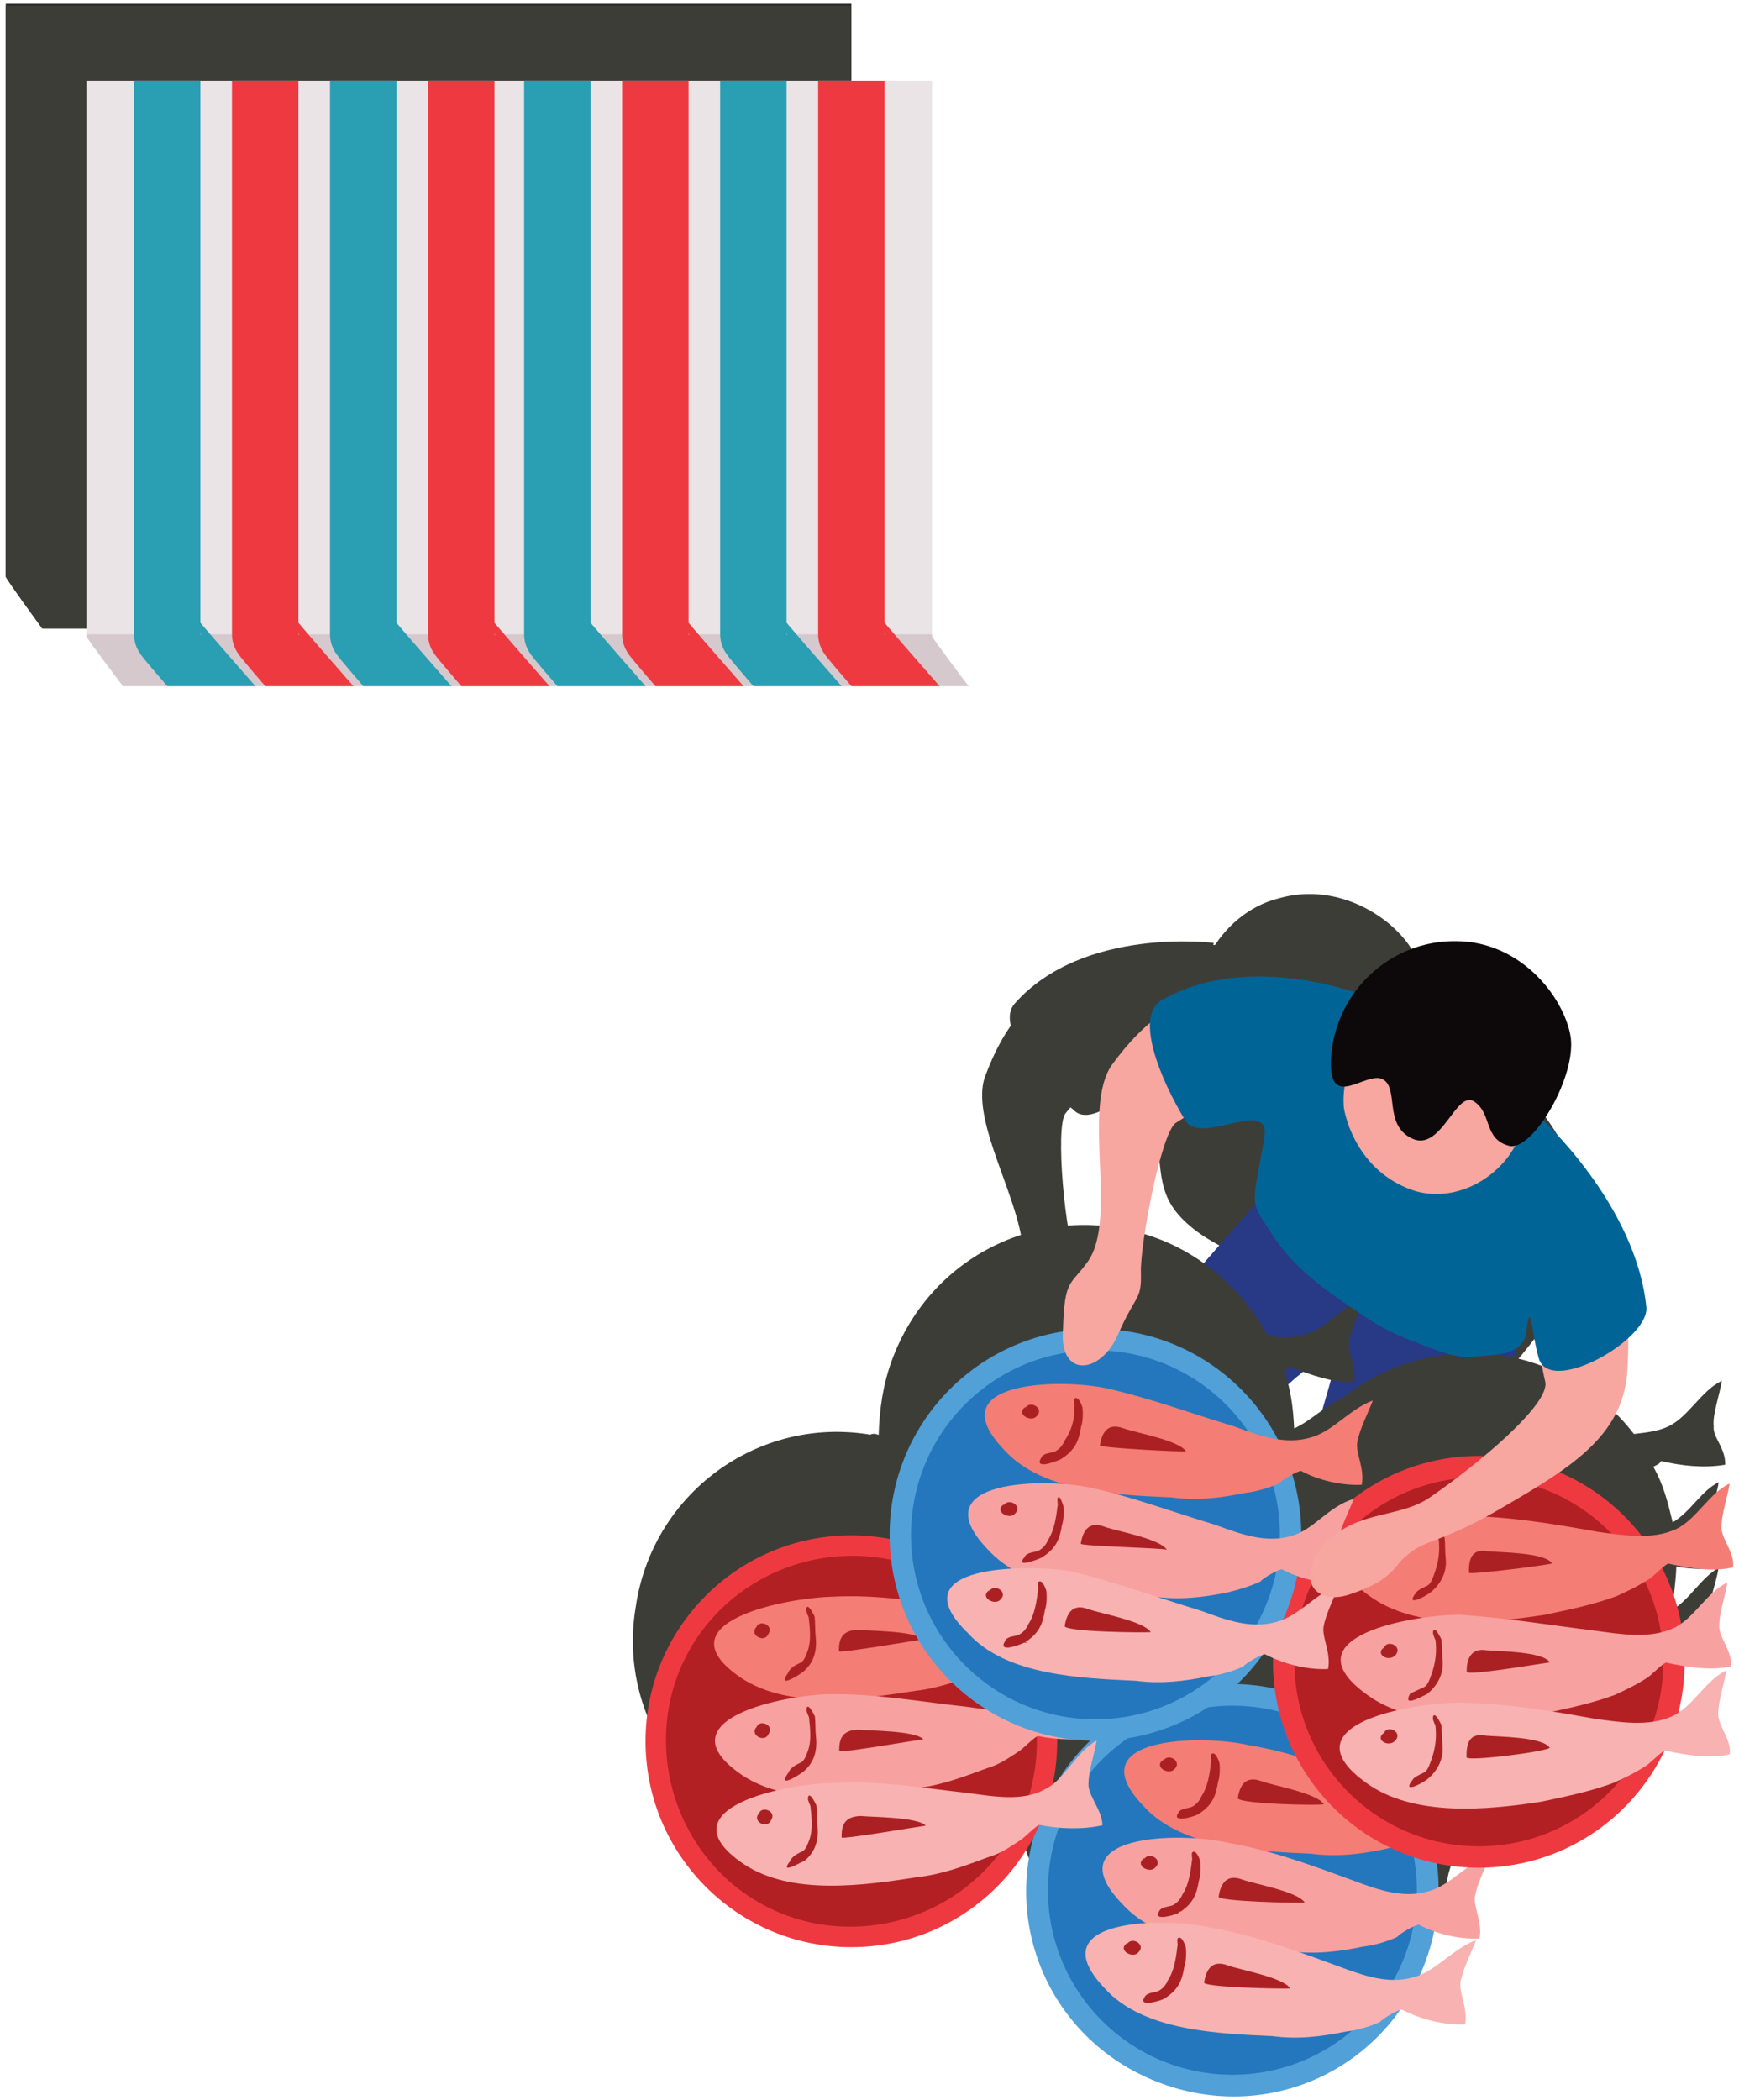
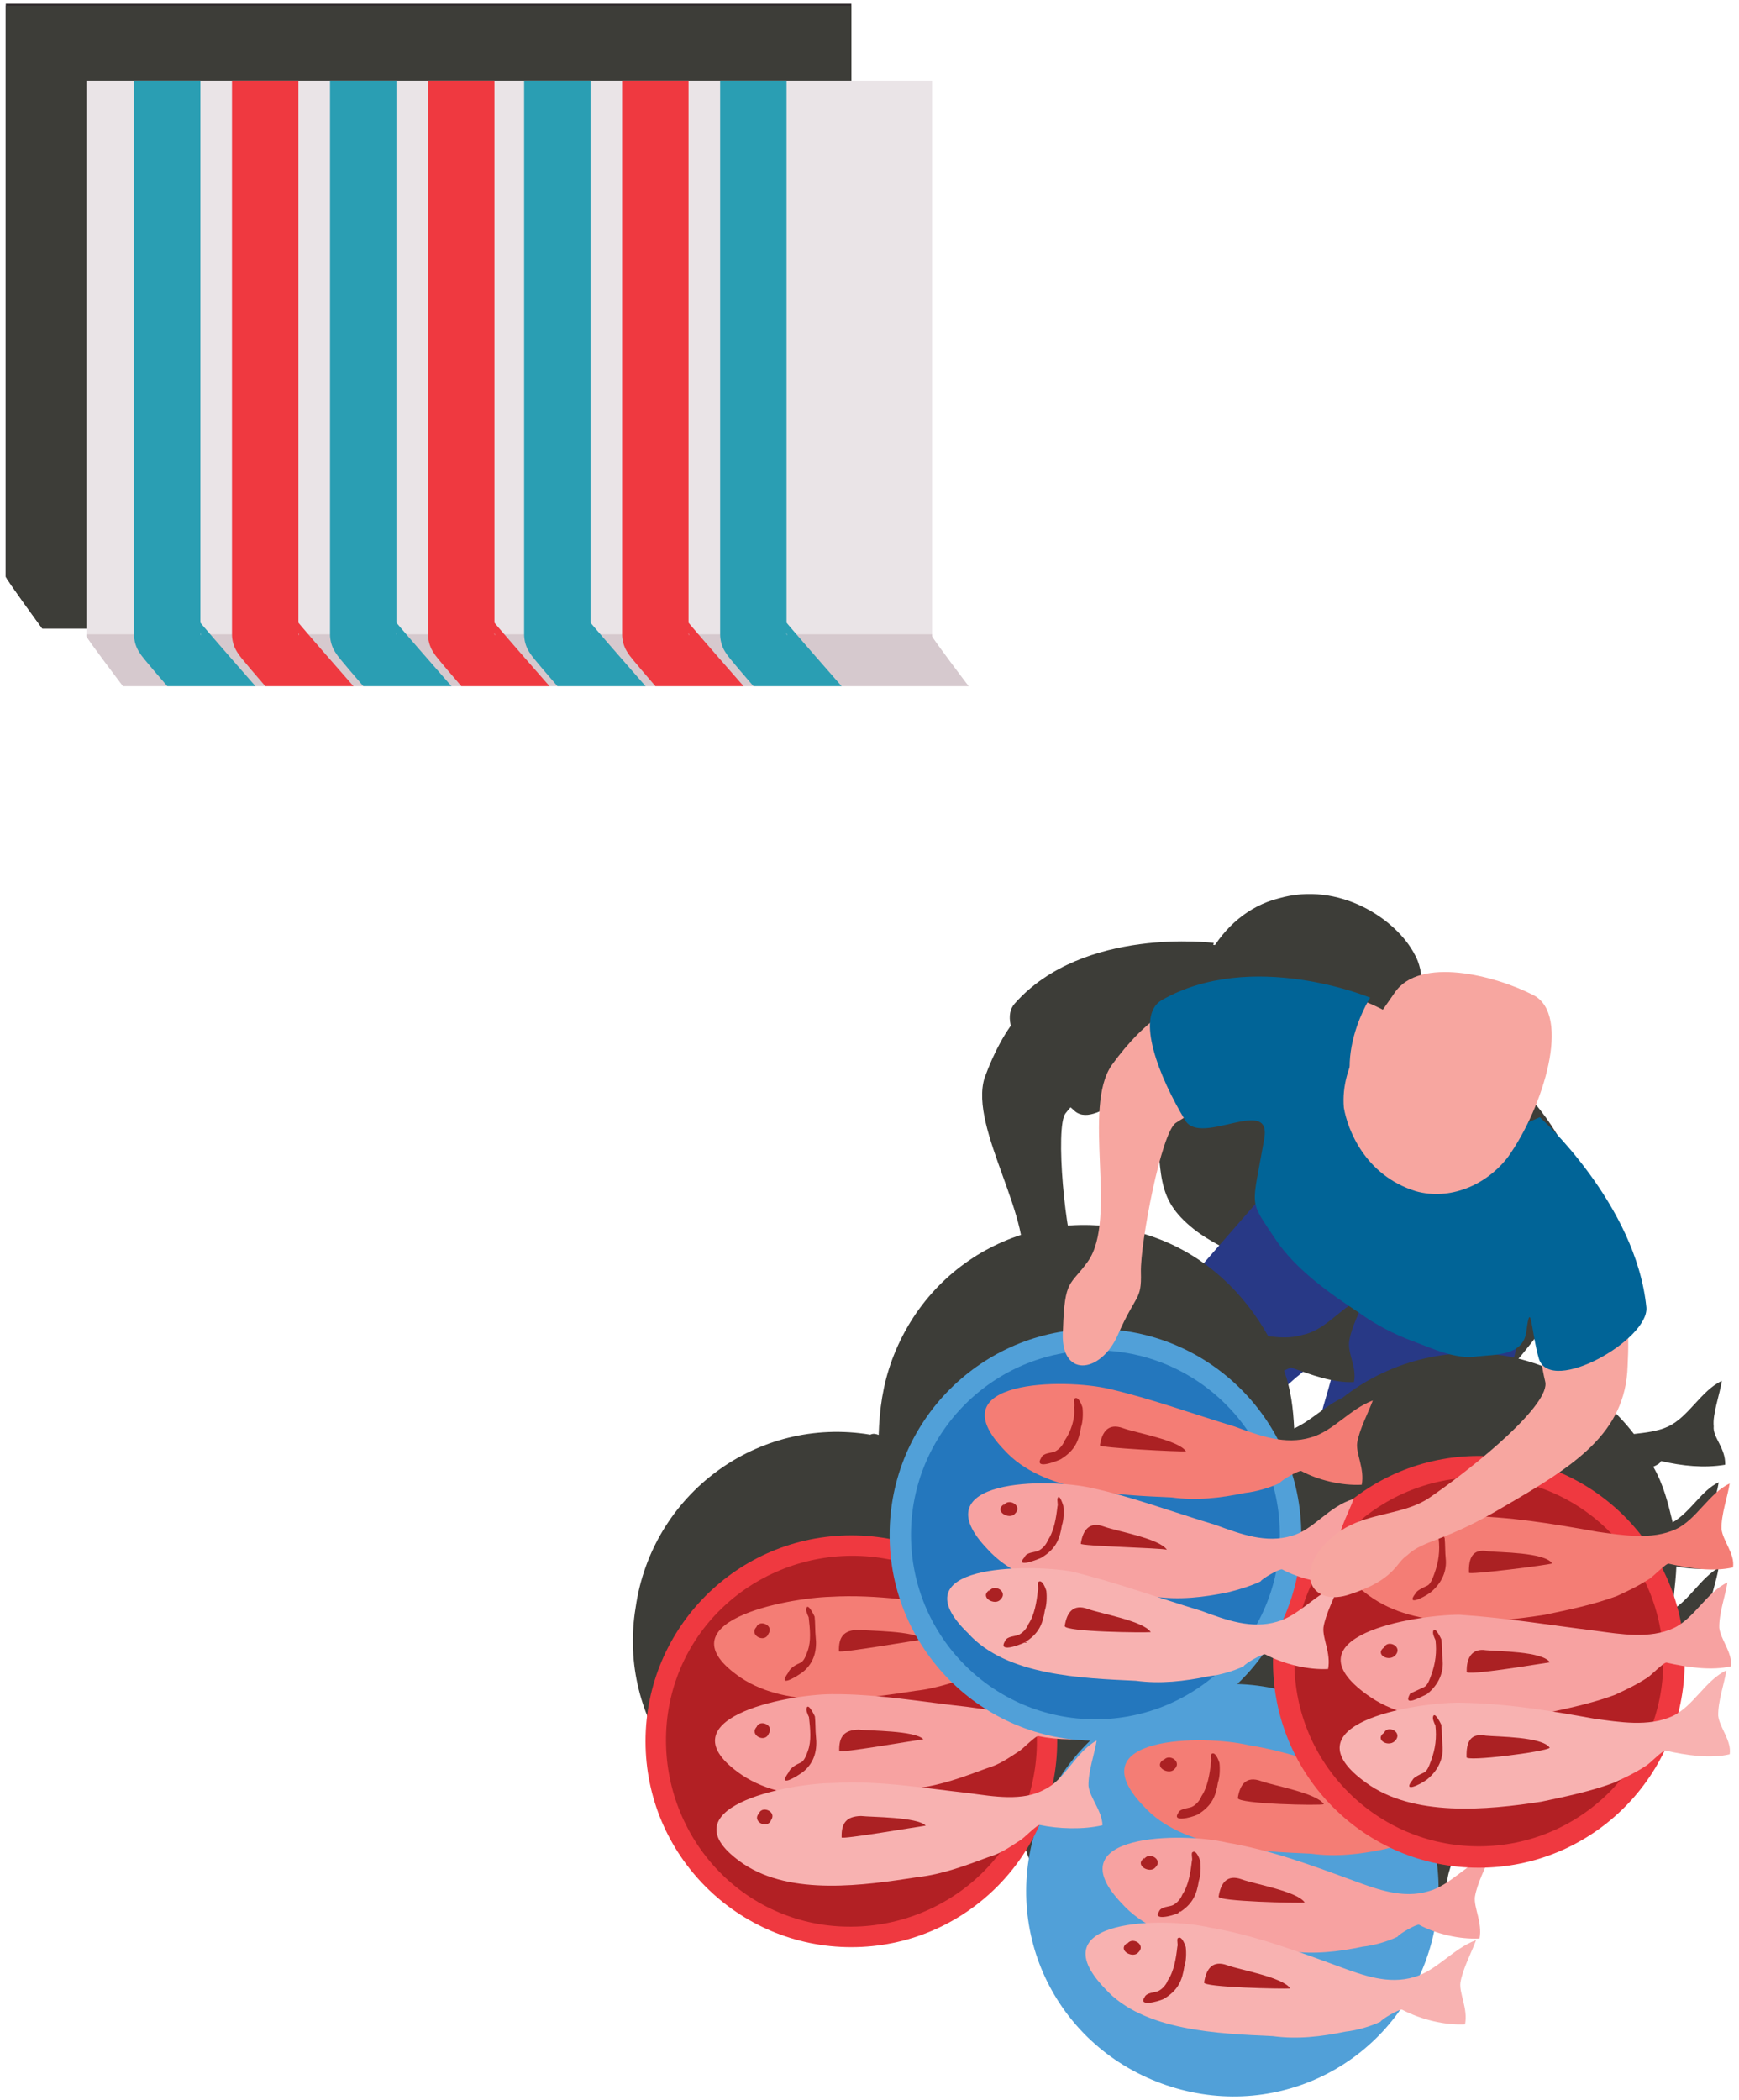
<svg xmlns="http://www.w3.org/2000/svg" xmlns:xlink="http://www.w3.org/1999/xlink" version="1.1" id="Isolation_Mode" x="0px" y="0px" width="82px" height="99px" viewBox="4.728 3.354 82 99" enable-background="new 4.728 3.354 82 99" xml:space="preserve">
  <g>
    <g>
      <g>
        <g>
          <path id="SVGID_1_" fill="#2E282A" d="M5,3.531v27.004c0,0.091,1.722,2.447,1.722,2.447h39.872c0,0-1.722-2.356-1.722-2.447      V3.531H5z" />
        </g>
        <g>
          <defs>
            <path id="SVGID_2_" d="M5,3.531v27.004c0,0.091,1.722,2.447,1.722,2.447h39.872c0,0-1.722-2.356-1.722-2.447V3.531H5z" />
          </defs>
          <clipPath id="SVGID_3_">
            <use xlink:href="#SVGID_2_" overflow="visible" />
          </clipPath>
          <rect x="3.641" y="3.621" clip-path="url(#SVGID_3_)" fill="#3D3D38" width="44.403" height="32.079" />
        </g>
      </g>
      <g>
        <g>
          <defs>
            <path id="SVGID_4_" d="M8.806,7.155v26.188c0,0.091,1.722,2.356,1.722,2.356H50.4c0,0-1.722-2.266-1.722-2.356V7.155H8.806z" />
          </defs>
          <clipPath id="SVGID_5_">
            <use xlink:href="#SVGID_4_" overflow="visible" />
          </clipPath>
          <rect x="6.178" y="5.886" clip-path="url(#SVGID_5_)" fill="#EAE4E7" width="44.403" height="31.173" />
        </g>
        <g>
          <defs>
            <path id="SVGID_6_" d="M8.806,7.155v26.188c0,0.091,1.722,2.356,1.722,2.356H50.4c0,0-1.722-2.266-1.722-2.356V7.155H8.806z" />
          </defs>
          <clipPath id="SVGID_7_">
            <use xlink:href="#SVGID_6_" overflow="visible" />
          </clipPath>
          <rect x="7.538" y="33.253" clip-path="url(#SVGID_7_)" fill="#D6C9CE" width="44.583" height="4.984" />
        </g>
        <g>
          <defs>
            <path id="SVGID_8_" d="M8.806,7.155v26.188c0,0.091,1.722,2.356,1.722,2.356H50.4c0,0-1.722-2.266-1.722-2.356V7.155H8.806z" />
          </defs>
          <clipPath id="SVGID_9_">
            <use xlink:href="#SVGID_8_" overflow="visible" />
          </clipPath>
          <g clip-path="url(#SVGID_9_)">
            <path fill="none" stroke="#2A9EB3" stroke-width="3.131" stroke-miterlimit="10" d="M21.855,5.343v27.911       c0,0.09,3.353,3.896,3.353,3.896" />
-             <path fill="none" stroke="#EF3940" stroke-width="3.131" stroke-miterlimit="10" d="M44.872,5.343v27.911       c0,0.09,3.354,3.896,3.354,3.896" />
            <path fill="none" stroke="#2A9EB3" stroke-width="3.131" stroke-miterlimit="10" d="M40.251,5.343v27.911       c0,0.09,3.353,3.896,3.353,3.896" />
            <path fill="none" stroke="#EF3940" stroke-width="3.131" stroke-miterlimit="10" d="M35.629,5.343v27.911       c0,0.09,3.353,3.896,3.353,3.896" />
            <path fill="none" stroke="#2A9EB3" stroke-width="3.131" stroke-miterlimit="10" d="M31.008,5.343v27.911       c0,0.09,3.353,3.896,3.353,3.896" />
            <path fill="none" stroke="#EF3940" stroke-width="3.131" stroke-miterlimit="10" d="M26.477,5.343v27.911       c0,0.09,3.354,3.896,3.354,3.896" />
            <path fill="none" stroke="#2A9EB3" stroke-width="3.131" stroke-miterlimit="10" d="M12.612,5.343v27.911       c0,0.09,3.353,3.896,3.353,3.896" />
            <path fill="none" stroke="#EF3940" stroke-width="3.131" stroke-miterlimit="10" d="M17.233,5.343v27.911       c0,0.09,3.353,3.896,3.353,3.896" />
          </g>
        </g>
      </g>
    </g>
    <g>
      <g>
        <g>
          <path fill="#3D3D38" d="M55.577,49.077c2.309-1.164,5.597-1.699,8.598-0.728c3.001,0.97,6.697,2.6,11.311,6.853      c1.395,1.318,2.329,2.065,3.262,5.364c0.742,3.094-1.001,5.274-3.521,8.107c-2.272,2.521-3.156,2.732-3.741,3.591      c-0.336,0.548-0.155,1.152-1.992,2.49c-1.469,1.071-2.671-0.043-1.811-2.01c0.978-1.924,2.938-2.143,4.139-3.581      c1.537-1.985,4.127-5.733,3.56-6.748c-1.443-2.277-1.86-5.521-3.362-4.729c-0.97,0.447-0.192,4.898-0.192,4.898l-11.672-2.956      l-0.53-7.315c0,0-3.367,1.851-4.656,3.525c-0.496,0.621-0.023,5.901,0.574,7.195c0.479,1.252,0.006,1.077-0.218,3.145      c-0.225,2.065-1.961,2.77-2.607,0.517c-0.649-2.254-0.219-1.961,0.143-3.306c0.752-2.409-2.46-6.816-1.708-9.226      C52.065,51.68,53.269,50.242,55.577,49.077z" />
          <path fill="#3D3D38" d="M52.576,50.659c-0.909,1.009,1.009,3.46,2.834,5.073c1.126,0.953,3.542-2.322,3.76-0.361      c0.373,3.361-0.02,4.426,1.848,5.92c1.869,1.494,7.236,3.337,9.326,2.763c2.093-0.572,3.486-1.806,3.256-3.368      c-0.23-1.561,0.237,0.087,0.965,1.027c0.953,1.426,4.662-2.446,4.184-3.699c-1.855-4.444-7.434-7.17-7.434-7.17      s-2.497,2.036-3.699,3.475c-1.244,1.557-1.013,0.566-3.218-0.38c-3.696-1.63-2.439-6.138-2.439-6.138      S55.801,47.012,52.576,50.659z" />
          <path fill="#3D3D38" d="M66.721,57.48c1.755-0.024,3.105-1.141,3.715-2.794c1.003-2.723,0.786-7.235-1.118-7.534      c-2.025-0.341-5.579-0.173-6.319,1.838c-0.58,1.936-1.481,4.021-0.66,5.802C62.83,55.645,64.286,57.525,66.721,57.48z" />
          <path fill="#3D3D38" d="M61.13,52.602c0.635,2.651,1.873,0.019,2.583,0.279c0.872,0.187,0.735,2.018,2.123,2.26      c1.388,0.241,1.283-2.753,2.272-2.521c0.989,0.23,0.908,1.544,2.148,1.462c1.239-0.081,2.086-4.202,1.175-5.744      c-0.864-1.662-3.56-3.463-6.419-2.634C62.2,46.413,60.463,49.67,61.13,52.602z" />
        </g>
        <g>
          <path fill="#283986" d="M64.298,59.678L59.42,65.27c0,0-0.517,2.496,1.027,4.14c1.543,1.644,2.751,1.281,5.377-1.109      c0.368-0.268,1.646-1.543,1.825-0.94c0.106,0.443-0.591,2.336-0.691,2.971c-0.318,1.226-0.386,2.141-0.38,3.219      c0.063,0.56,0.286,1.045,0.513,1.531c0.254,0.765,0.273,1.443,0.292,2.121c-0.023,0.798-0.095,1.713,0.529,2.211      c1.17,0.834,2.371-0.604,2.839-1.508c0.641-1.375,1.368-2.988,2.246-4.276c0.424-0.784,1.083-1.481,1.551-2.384      c0.423-0.784,0.685-1.494,0.945-2.204c0.218-0.592,0.393-1.064,0.61-1.656c0.174-0.473,0.068-0.916,0.479-1.3" />
        </g>
      </g>
      <g>
        <path fill="#3D3D38" d="M85.262,79.354c0.1-0.635,0.404-1.462,0.504-2.097c-0.853,0.491-1.363,1.513-2.216,2.003     c0.087-0.235,0.13-0.354,0.1-0.634c0.056-0.517,0.111-1.033,0.124-1.432c0.753,0.144,1.551,0.168,2.153-0.013     c0.025-0.797-0.597-1.295-0.542-1.812c-0.061-0.56,0.287-1.506,0.387-2.142c-0.81,0.374-1.319,1.395-2.173,1.887     c-0.212-0.884-0.423-1.769-0.915-2.621c0.162-0.074,0.323-0.15,0.367-0.268c0.989,0.23,2.022,0.342,3.025,0.174     c0.024-0.796-0.598-1.294-0.541-1.812c-0.063-0.56,0.285-1.506,0.385-2.142c-0.971,0.449-1.568,1.706-2.54,2.155     c-0.484,0.224-1.046,0.285-1.606,0.349c-1.456-1.881-3.529-3.181-5.907-3.655c-2.895-0.526-5.752,0.3-7.837,1.951     c-0.81,0.373-1.469,1.069-2.277,1.443c-0.05-0.958-0.146-1.799-0.475-2.727c0.162-0.074,0.323-0.149,0.323-0.149     c0.946,0.349,2.012,0.74,2.971,0.691c0.142-0.754-0.319-1.327-0.219-1.961c0.101-0.636,0.523-1.421,0.741-2.012     c-1.047,0.286-1.763,1.501-2.927,1.743c-0.604,0.182-1.12,0.125-1.638,0.068c-1.132-2.028-2.912-3.758-5.277-4.629     c-5.087-1.873-10.59,0.665-12.464,5.752c-0.436,1.184-0.59,2.335-0.628,3.53c-0.119-0.044-0.236-0.088-0.397-0.013     c-5.317-0.884-10.297,2.79-11.063,8.15c-0.882,5.315,2.791,10.296,8.15,11.062c4.328,0.652,8.43-1.732,10.221-5.506     c-1.548,4.937,1.079,10.203,5.929,11.989c4.141,1.525,8.733-0.005,11.191-3.399l0.164-0.076c0.945,0.349,2.011,0.741,2.85,0.648     c0.145-0.752-0.316-1.325-0.218-1.96c0.1-0.636,0.523-1.42,0.741-2.011c-0.928,0.329-1.674,1.264-2.602,1.592     c0.086-0.234,0.131-0.354,0.218-0.59c0.174-0.473,0.348-0.946,0.403-1.462c0.71,0.261,1.464,0.402,2.143,0.385     c0.143-0.754-0.317-1.326-0.218-1.961c0.011-0.398,0.348-0.945,0.522-1.42c3.555-0.168,6.729-2.223,8.304-5.404l0.161-0.074     c0.99,0.23,2.023,0.342,3.025,0.175C85.946,80.412,85.324,79.914,85.262,79.354z M64.015,76.5     c0.117,0.043,0.236,0.087,0.354,0.13c-0.055,0.518,0.049,0.958,0.038,1.357c-0.635-0.101-1.152-0.156-1.668-0.212     C63.105,77.508,63.517,77.121,64.015,76.5C63.972,76.617,64.015,76.5,64.015,76.5z M53.932,82.725     c0.086-0.235,0.01-0.398,0.098-0.636c0.057-0.515,0.113-1.031,0.125-1.431c0.397,0.012,0.798,0.024,1.195,0.038     c0.117,0.043,0.281-0.032,0.398,0.012c-0.572,0.46-0.953,1.127-1.406,1.632C54.299,82.457,54.136,82.532,53.932,82.725z      M72.326,87.484c0.012-0.397,0.025-0.796-0.125-1.119l0.119,0.044c0.397,0.013,0.871,0.187,1.27,0.197     C73.223,86.875,72.694,87.218,72.326,87.484z" />
        <g>
          <path fill="#51A0D8" d="M71.947,95.809c-1.874,5.087-7.375,7.627-12.461,5.753c-5.086-1.873-7.629-7.375-5.755-12.463      c1.873-5.086,7.377-7.625,12.463-5.752S73.82,90.723,71.947,95.809z" />
-           <circle fill="#2477BD" cx="62.84" cy="92.455" r="8.698" />
          <g>
            <path fill="#F47D75" d="M69.537,87.398c1.183,0.436,2.365,0.871,3.573,0.511c1.045-0.286,1.837-1.339,2.926-1.743       c-0.218,0.59-0.64,1.375-0.74,2.01c-0.057,0.518,0.361,1.207,0.218,1.962c-0.959,0.05-2.066-0.226-2.851-0.647       c-0.119-0.044-0.972,0.448-1.134,0.523c-0.484,0.225-1.089,0.404-1.531,0.51c-1.163,0.244-2.283,0.368-3.436,0.212       c-2.509-0.117-6.094-0.23-7.906-2.24c-3.206-3.33,2.856-3.381,4.955-2.876C65.517,85.917,67.527,86.658,69.537,87.398z" />
            <path fill="#AB2123" d="M59.603,86.292c-0.53,0.341,0.254,0.766,0.505,0.454c0.409-0.386-0.374-0.811-0.549-0.336" />
            <path fill="#AB2123" d="M61.195,88.895C61.358,88.818,61.358,88.818,61.195,88.895c0.692-0.417,0.867-0.891,0.965-1.526       c0.087-0.237,0.101-0.635,0.069-0.915c0,0-0.182-0.603-0.386-0.411c-0.044,0.119,0.03,0.28-0.014,0.399       c-0.055,0.516-0.155,1.15-0.447,1.581c-0.087,0.236-0.293,0.43-0.454,0.504s-0.563,0.063-0.648,0.298       C59.988,89.255,60.872,89.042,61.195,88.895z" />
            <path fill="#AB2123" d="M67.152,88.401c-0.341-0.529-2.365-0.871-2.957-1.089c-0.709-0.261-1.002,0.167-1.101,0.802       C63.125,88.395,66.992,88.476,67.152,88.401z" />
          </g>
          <g>
            <path fill="#F7A2A1" d="M68.517,91.993c1.183,0.436,2.366,0.871,3.574,0.511c1.046-0.288,1.837-1.341,2.925-1.744       c-0.218,0.591-0.641,1.376-0.741,2.011c-0.056,0.518,0.361,1.208,0.219,1.96c-0.959,0.051-2.066-0.224-2.851-0.646       c-0.118-0.044-0.972,0.447-1.015,0.564c-0.486,0.227-1.091,0.406-1.65,0.469c-1.164,0.243-2.284,0.367-3.437,0.212       c-2.552,0-6.093-0.229-7.906-2.24c-3.206-3.33,2.858-3.38,4.956-2.877C64.613,90.556,66.506,91.252,68.517,91.993z" />
            <path fill="#AB2123" d="M58.7,90.929c-0.529,0.344,0.256,0.766,0.504,0.454c0.411-0.384-0.373-0.809-0.548-0.335" />
            <path fill="#AB2123" d="M60.295,93.531C60.338,93.414,60.455,93.457,60.295,93.531c0.689-0.418,0.863-0.891,0.964-1.524       c0.088-0.237,0.099-0.636,0.067-0.916c0,0-0.179-0.604-0.386-0.412c-0.044,0.12,0.032,0.282-0.011,0.399       c-0.058,0.517-0.156,1.152-0.449,1.583c-0.087,0.234-0.292,0.429-0.455,0.503c-0.161,0.075-0.56,0.062-0.646,0.299       C59.086,93.893,59.971,93.681,60.295,93.531z" />
            <path fill="#AB2123" d="M66.252,93.038c-0.343-0.529-2.365-0.871-2.957-1.089c-0.711-0.262-1.003,0.169-1.104,0.804       C62.104,92.989,65.972,93.07,66.252,93.038z" />
          </g>
          <g>
            <path fill="#F8B2B1" d="M67.832,96.04c1.183,0.436,2.365,0.871,3.575,0.51c1.044-0.287,1.835-1.34,2.924-1.743       c-0.218,0.591-0.641,1.376-0.74,2.011c-0.057,0.517,0.361,1.208,0.219,1.96c-0.959,0.05-2.067-0.224-2.969-0.69       c-0.119-0.044-0.972,0.449-1.016,0.566c-0.486,0.224-1.09,0.406-1.649,0.467c-1.164,0.243-2.285,0.368-3.437,0.213       c-2.509-0.118-6.095-0.229-7.906-2.24c-3.206-3.332,2.856-3.38,4.955-2.876C63.811,94.559,65.822,95.3,67.832,96.04z" />
            <path fill="#AB2123" d="M57.897,94.932c-0.529,0.344,0.256,0.767,0.505,0.455c0.41-0.387-0.375-0.809-0.549-0.335" />
            <path fill="#AB2123" d="M59.609,97.578C59.653,97.46,59.653,97.46,59.609,97.578c0.692-0.418,0.866-0.89,0.965-1.524       c0.087-0.237,0.1-0.636,0.067-0.916c0,0-0.18-0.604-0.385-0.411c-0.043,0.117,0.03,0.28-0.013,0.397       c-0.057,0.518-0.155,1.153-0.448,1.582c-0.087,0.236-0.293,0.43-0.453,0.504c-0.163,0.075-0.562,0.063-0.648,0.3       C58.402,97.939,59.285,97.727,59.609,97.578z" />
            <path fill="#AB2123" d="M65.567,97.085c-0.343-0.528-2.366-0.871-2.958-1.089c-0.709-0.262-1.002,0.168-1.102,0.805       C61.421,97.037,65.286,97.117,65.567,97.085z" />
          </g>
        </g>
        <g>
          <circle fill="#EF3940" cx="74.46" cy="81.69" r="9.706" />
          <circle fill="#B22024" cx="74.46" cy="81.689" r="8.697" />
          <g>
            <path fill="#F47D75" d="M80.075,75.563c1.151,0.155,2.54,0.398,3.674-0.125c0.971-0.448,1.567-1.705,2.539-2.153       c-0.1,0.635-0.404,1.462-0.387,2.141c0.063,0.562,0.643,1.178,0.543,1.812c-0.884,0.212-2.035,0.058-3.026-0.174       c-0.117-0.043-0.777,0.653-0.939,0.729c-0.529,0.342-1.014,0.566-1.5,0.791c-1.089,0.405-2.254,0.647-3.418,0.89       c-2.564,0.399-6.045,0.729-8.267-0.896c-3.822-2.751,2.19-3.761,4.346-3.771C75.911,74.836,77.935,75.178,80.075,75.563z" />
            <path fill="#AB2123" d="M70.165,76.212c-0.528,0.343,0.256,0.766,0.548,0.337c0.292-0.43-0.535-0.735-0.592-0.219" />
            <path fill="#AB2123" d="M72.17,78.427C72.17,78.427,72.289,78.472,72.17,78.427c0.572-0.46,0.79-1.051,0.729-1.61       c-0.033-0.281-0.02-0.68-0.051-0.959c0,0-0.299-0.648-0.386-0.411c-0.044,0.118,0.029,0.28,0.105,0.441       c0.063,0.561,0.006,1.078-0.212,1.669c-0.087,0.236-0.174,0.474-0.336,0.548s-0.486,0.224-0.529,0.342       C70.993,79.07,71.803,78.696,72.17,78.427z" />
            <path fill="#AB2123" d="M77.916,77.051c-0.343-0.529-2.497-0.516-3.015-0.572c-0.752-0.142-0.926,0.331-0.907,1.01       C73.95,77.606,77.754,77.126,77.916,77.051z" />
          </g>
          <g>
            <path fill="#F7A2A1" d="M79.971,80.227c1.151,0.155,2.539,0.398,3.672-0.126c0.972-0.448,1.569-1.705,2.54-2.152       c-0.101,0.634-0.405,1.461-0.385,2.14c0.062,0.562,0.64,1.177,0.54,1.813c-0.883,0.212-2.035,0.056-3.024-0.174       c-0.118-0.044-0.778,0.654-0.94,0.729c-0.529,0.342-1.014,0.565-1.5,0.791c-1.09,0.404-2.253,0.647-3.418,0.89       c-2.564,0.399-6.044,0.729-8.266-0.896c-3.824-2.751,2.189-3.761,4.345-3.773C75.762,79.616,77.785,79.958,79.971,80.227z" />
            <path fill="#AB2123" d="M70.018,80.993c-0.53,0.342,0.254,0.766,0.547,0.336c0.292-0.43-0.537-0.735-0.591-0.217" />
            <path fill="#AB2123" d="M72.021,83.209C72.064,83.091,72.184,83.134,72.021,83.209c0.571-0.461,0.789-1.052,0.729-1.612       c-0.031-0.28-0.02-0.679-0.052-0.959c0,0-0.298-0.647-0.386-0.41c-0.043,0.117,0.031,0.279,0.106,0.441       c0.062,0.56,0.007,1.077-0.211,1.668c-0.087,0.237-0.175,0.475-0.337,0.548c-0.161,0.075-0.485,0.225-0.647,0.3       C70.845,83.851,71.696,83.358,72.021,83.209z" />
            <path fill="#AB2123" d="M77.81,81.714c-0.342-0.529-2.496-0.516-3.013-0.571c-0.635-0.101-0.927,0.329-0.908,1.009       C73.802,82.387,77.531,81.745,77.81,81.714z" />
          </g>
          <g>
            <path fill="#F8B2B1" d="M79.92,84.373c1.152,0.154,2.54,0.397,3.673-0.125c0.972-0.449,1.569-1.707,2.54-2.155       c-0.1,0.635-0.404,1.464-0.385,2.142c0.062,0.56,0.641,1.177,0.541,1.812c-0.884,0.212-2.035,0.056-3.024-0.174       c-0.118-0.044-0.778,0.652-0.94,0.729c-0.529,0.342-1.015,0.566-1.501,0.79c-1.089,0.404-2.253,0.646-3.417,0.891       c-2.564,0.398-6.044,0.729-8.267-0.896c-3.822-2.751,2.189-3.76,4.345-3.772C75.757,83.644,77.779,83.986,79.92,84.373z" />
            <path fill="#AB2123" d="M70.011,85.021c-0.529,0.343,0.255,0.766,0.547,0.336c0.293-0.43-0.533-0.734-0.591-0.218" />
            <path fill="#AB2123" d="M72.016,87.237C72.016,87.237,72.178,87.161,72.016,87.237c0.571-0.462,0.789-1.053,0.729-1.613       c-0.031-0.28-0.021-0.678-0.05-0.958c0,0-0.3-0.647-0.387-0.411c-0.044,0.118,0.031,0.28,0.105,0.441       c0.063,0.561,0.007,1.076-0.212,1.669c-0.087,0.236-0.174,0.474-0.335,0.548c-0.162,0.074-0.486,0.224-0.53,0.343       C70.839,87.878,71.648,87.505,72.016,87.237z" />
            <path fill="#AB2123" d="M77.804,85.741c-0.342-0.528-2.495-0.517-3.012-0.571c-0.754-0.144-0.929,0.33-0.909,1.009       C73.796,86.415,77.599,85.936,77.804,85.741z" />
          </g>
        </g>
        <g>
          <circle fill="#EF3940" cx="44.873" cy="85.434" r="9.706" />
          <path fill="#B22024" d="M53.526,86.741c-0.71,4.842-5.235,8.011-9.96,7.346c-4.843-0.709-8.013-5.233-7.346-9.959      c0.708-4.843,5.235-8.014,9.958-7.348C50.904,77.446,54.236,81.897,53.526,86.741z" />
          <g>
            <path fill="#F47D75" d="M50.294,79.102c1.153,0.157,2.541,0.398,3.555-0.168c0.972-0.447,1.45-1.748,2.465-2.315       c-0.099,0.635-0.403,1.462-0.386,2.142c0.063,0.561,0.643,1.176,0.659,1.854c-0.883,0.213-2.079,0.175-2.948-0.013       c-0.119-0.044-0.779,0.654-0.94,0.729c-0.53,0.341-0.896,0.609-1.5,0.79c-1.091,0.405-2.179,0.81-3.301,0.935       c-2.564,0.398-5.969,0.891-8.235-0.616c-3.866-2.633,2.191-3.76,4.227-3.816C46.087,78.492,48.229,78.879,50.294,79.102z" />
            <path fill="#AB2123" d="M40.416,80.031c-0.412,0.386,0.373,0.809,0.548,0.335c0.291-0.429-0.536-0.733-0.591-0.218" />
            <path fill="#AB2123" d="M42.582,82.172L42.582,82.172c0.573-0.461,0.672-1.096,0.609-1.655c-0.031-0.28-0.018-0.68-0.051-0.959       c0,0-0.297-0.647-0.384-0.411c-0.044,0.118,0.029,0.281,0.104,0.441c0.063,0.562,0.125,1.12-0.05,1.595       c-0.087,0.236-0.175,0.473-0.335,0.548c-0.163,0.073-0.486,0.224-0.573,0.46C41.362,82.933,42.215,82.439,42.582,82.172z" />
            <path fill="#AB2123" d="M48.254,80.634c-0.388-0.41-2.54-0.397-3.058-0.454c-0.679,0.019-0.927,0.33-0.909,1.008       C44.243,81.308,47.973,80.666,48.254,80.634z" />
          </g>
          <g>
            <path fill="#F7A2A1" d="M50.308,83.808c1.151,0.157,2.54,0.399,3.555-0.168c1.015-0.566,1.45-1.75,2.464-2.316       c-0.099,0.636-0.403,1.464-0.34,2.024c0.061,0.56,0.641,1.177,0.659,1.855c-0.885,0.21-2.079,0.173-2.951-0.012       c-0.119-0.044-0.779,0.653-0.939,0.728c-0.529,0.344-0.897,0.61-1.501,0.79c-1.09,0.404-2.179,0.811-3.3,0.934       c-2.564,0.398-5.969,0.893-8.235-0.613c-3.867-2.634,2.072-3.806,4.226-3.816C46.1,83.198,48.241,83.585,50.308,83.808z" />
            <path fill="#AB2123" d="M40.428,84.737c-0.41,0.387,0.375,0.81,0.549,0.335c0.291-0.429-0.536-0.733-0.592-0.218" />
            <path fill="#AB2123" d="M42.595,86.879L42.595,86.879c0.573-0.461,0.672-1.096,0.61-1.657       c-0.032-0.279-0.019-0.679-0.051-0.957c0,0-0.299-0.649-0.386-0.411c-0.043,0.117,0.03,0.28,0.106,0.441       c0.062,0.561,0.124,1.12-0.051,1.594c-0.087,0.237-0.174,0.472-0.335,0.549c-0.162,0.073-0.485,0.224-0.572,0.46       C41.374,87.639,42.229,87.146,42.595,86.879z" />
            <path fill="#AB2123" d="M48.267,85.34c-0.387-0.412-2.541-0.397-3.058-0.455c-0.679,0.02-0.927,0.331-0.908,1.01       C44.257,86.014,47.985,85.372,48.267,85.34z" />
          </g>
          <g>
            <path fill="#F8B2B1" d="M50.42,87.879c1.152,0.157,2.54,0.399,3.554-0.169c0.972-0.446,1.451-1.748,2.466-2.314       c-0.099,0.634-0.403,1.463-0.386,2.142c0.062,0.561,0.643,1.176,0.66,1.854c-0.884,0.213-2.08,0.175-2.949-0.012       c-0.12-0.044-0.78,0.653-0.94,0.728c-0.531,0.344-0.896,0.61-1.501,0.791c-1.09,0.406-2.18,0.81-3.301,0.936       c-2.564,0.397-5.969,0.89-8.235-0.616c-3.865-2.634,2.073-3.805,4.227-3.816C46.212,87.271,48.354,87.656,50.42,87.879z" />
            <path fill="#AB2123" d="M40.542,88.809c-0.412,0.387,0.373,0.809,0.548,0.335c0.291-0.429-0.537-0.733-0.592-0.218" />
-             <path fill="#AB2123" d="M42.664,91.067C42.707,90.95,42.707,90.95,42.664,91.067c0.573-0.46,0.672-1.097,0.609-1.655       c-0.031-0.28-0.019-0.678-0.05-0.959c0,0-0.298-0.647-0.385-0.41c-0.044,0.119,0.03,0.279,0.104,0.44       c0.062,0.562,0.124,1.122-0.05,1.595c-0.087,0.236-0.175,0.474-0.335,0.548c-0.163,0.076-0.486,0.224-0.574,0.461       C41.488,91.71,42.341,91.218,42.664,91.067z" />
            <path fill="#AB2123" d="M48.379,89.411c-0.387-0.411-2.54-0.397-3.057-0.454c-0.68,0.019-0.928,0.33-0.908,1.008       C44.369,90.085,48.099,89.444,48.379,89.411z" />
          </g>
        </g>
        <g>
          <circle fill="#51A0D8" cx="56.382" cy="75.702" r="9.706" />
          <circle fill="#2477BD" cx="56.381" cy="75.703" r="8.696" />
          <g>
            <path fill="#F47D75" d="M62.961,70.604c1.184,0.436,2.366,0.871,3.575,0.51c1.045-0.286,1.836-1.339,2.925-1.743       c-0.218,0.591-0.642,1.376-0.74,2.011c-0.056,0.517,0.361,1.208,0.218,1.961c-0.959,0.05-2.066-0.224-2.851-0.647       c-0.118-0.043-0.971,0.449-1.014,0.567c-0.487,0.224-1.09,0.405-1.652,0.467c-1.163,0.243-2.283,0.368-3.436,0.211       c-2.508-0.116-6.094-0.229-7.906-2.239c-3.206-3.33,2.857-3.38,4.955-2.877C59.015,69.284,60.909,69.981,62.961,70.604z" />
-             <path fill="#AB2123" d="M53.101,69.659c-0.528,0.342,0.257,0.765,0.504,0.454c0.412-0.387-0.372-0.811-0.547-0.336" />
            <path fill="#AB2123" d="M54.739,72.143C54.739,72.143,54.857,72.187,54.739,72.143c0.689-0.418,0.864-0.891,0.964-1.525       c0.088-0.237,0.1-0.636,0.069-0.915c0,0-0.181-0.604-0.387-0.411c-0.044,0.119,0.032,0.28-0.012,0.398       c0.063,0.56-0.155,1.152-0.449,1.581c-0.087,0.236-0.292,0.431-0.454,0.504c-0.162,0.074-0.561,0.063-0.647,0.3       C53.486,72.622,54.415,72.292,54.739,72.143z" />
            <path fill="#AB2123" d="M60.652,71.768c-0.343-0.527-2.365-0.871-2.957-1.089c-0.71-0.262-1.003,0.169-1.102,0.804       C56.55,71.601,60.372,71.8,60.652,71.768z" />
          </g>
          <g>
            <path fill="#F7A2A1" d="M62.061,75.241c1.184,0.436,2.365,0.871,3.573,0.511c1.046-0.286,1.718-1.382,2.925-1.743       c-0.218,0.591-0.642,1.375-0.74,2.011c-0.057,0.517,0.36,1.207,0.218,1.961c-0.958,0.049-2.067-0.224-2.852-0.648       c-0.117-0.043-0.971,0.449-1.015,0.567c-0.484,0.225-1.089,0.404-1.531,0.511c-1.163,0.243-2.283,0.367-3.437,0.212       c-2.553,0-6.093-0.229-7.906-2.241c-3.206-3.329,2.858-3.38,4.956-2.876C57.994,73.879,60.006,74.619,62.061,75.241z" />
            <path fill="#AB2123" d="M52.08,74.252c-0.528,0.344,0.258,0.767,0.505,0.456c0.411-0.387-0.374-0.811-0.548-0.338" />
            <path fill="#AB2123" d="M53.836,76.78L53.836,76.78c0.691-0.416,0.866-0.891,0.965-1.526c0.088-0.236,0.1-0.634,0.067-0.914       c0,0-0.18-0.604-0.268-0.367c-0.043,0.118,0.033,0.28-0.01,0.398c-0.058,0.517-0.158,1.151-0.449,1.581       c-0.088,0.237-0.292,0.43-0.455,0.504c-0.161,0.075-0.56,0.063-0.646,0.3C52.586,77.26,53.512,76.93,53.836,76.78z" />
            <path fill="#AB2123" d="M59.75,76.406c-0.341-0.529-2.366-0.872-2.957-1.09c-0.709-0.261-1.003,0.169-1.102,0.804       C55.648,76.237,59.513,76.318,59.75,76.406z" />
          </g>
          <g>
            <path fill="#F8B2B1" d="M61.375,79.287c1.183,0.437,2.366,0.872,3.573,0.511c1.046-0.287,1.836-1.338,2.926-1.743       c-0.218,0.591-0.64,1.376-0.74,2.012c-0.057,0.516,0.361,1.207,0.218,1.961c-0.959,0.049-2.067-0.225-2.97-0.691       c-0.117-0.044-0.97,0.448-1.014,0.566c-0.485,0.225-1.09,0.405-1.649,0.469c-1.166,0.241-2.285,0.365-3.436,0.211       c-2.51-0.119-6.096-0.23-7.906-2.24c-3.369-3.256,2.812-3.264,4.836-2.921C57.311,77.926,59.32,78.666,61.375,79.287z" />
            <path fill="#AB2123" d="M51.396,78.299c-0.529,0.343,0.256,0.766,0.505,0.455c0.411-0.387-0.374-0.81-0.548-0.338" />
            <path fill="#AB2123" d="M53.033,80.783C53.151,80.826,53.195,80.708,53.033,80.783c0.692-0.418,0.866-0.891,0.965-1.525       c0.087-0.237,0.101-0.635,0.068-0.916c0,0-0.181-0.604-0.386-0.409c-0.044,0.118,0.031,0.279-0.013,0.397       c-0.055,0.517-0.155,1.151-0.447,1.582c-0.087,0.235-0.293,0.428-0.455,0.504c-0.162,0.074-0.561,0.062-0.647,0.297       C51.783,81.262,52.71,80.932,53.033,80.783z" />
            <path fill="#AB2123" d="M58.991,80.29c-0.342-0.527-2.365-0.871-2.958-1.089c-0.708-0.262-1.002,0.167-1.1,0.804       C54.963,80.284,58.711,80.322,58.991,80.29z" />
          </g>
        </g>
      </g>
      <path fill="#F7A6A0" d="M62.81,49.861c2.447-0.441,5.902,0.024,8.436,1.898c2.579,1.754,5.604,4.481,8.705,9.922    c0.983,1.705,1.712,2.646,1.524,6.068c-0.098,3.188-2.538,4.708-5.788,6.6c-2.925,1.744-3.796,1.558-4.618,2.329    c-0.529,0.343-0.554,1.139-2.69,1.83c-1.692,0.586-2.646-0.84-1.12-2.428c1.525-1.587,3.505-1.127,4.974-2.197    c2.159-1.488,5.64-4.37,5.354-5.415c-0.635-2.652-0.138-5.828-1.861-5.523c-1.003,0.169-2.521,2.833-2.521,2.833l-7.775-5.146    l0.197-6.376c0,0-3.654,0.804-5.446,2.024c-0.69,0.417-1.692,5.689-1.655,7.046c0.038,1.357-0.229,0.991-1.089,2.957    c-0.815,1.85-2.777,2.068-2.584-0.279c0.075-2.39,0.343-2.023,1.177-3.193c1.418-2.029-0.293-7.228,1.126-9.257    C58.777,51.33,60.362,50.304,62.81,49.861z" />
      <path fill="#016497" d="M59.48,50.515c-1.221,0.761-0.111,3.587,1.14,5.66c0.759,1.219,4.063-1.189,3.724,0.833    c-0.586,3.412-0.768,2.807,0.527,4.763c0.953,1.426,2.555,2.552,3.96,3.474c0.742,0.541,1.645,1.008,2.473,1.313    c0.946,0.349,2.085,0.902,3.087,0.735c0.841-0.095,2.154-0.015,2.309-1.165c0.212-1.669,0.237,0.088,0.599,1.295    c0.586,1.692,5.175-0.916,5.062-2.435c-0.486-4.882-5.024-8.971-5.024-8.971s-2.87,1.228-4.576,2.211    c-1.632,1.146-1.163,0.244-2.87-1.325c-3.068-2.609-0.555-6.52-0.555-6.52S63.744,48.056,59.48,50.515z" />
      <path fill="#F7A6A0" d="M71.483,59.504c1.582,0.447,3.317-0.256,4.357-1.619c1.668-2.342,2.999-6.687,1.195-7.621    c-1.806-0.933-5.368-1.84-6.538-0.123c-1.169,1.718-2.577,3.35-2.402,5.429C68.265,56.572,69.075,58.751,71.483,59.504z" />
-       <path fill="#0D090A" d="M67.492,53.197c-0.161,2.627,1.655,0.609,2.439,1.034c0.785,0.422,0.015,2.153,1.389,2.795    c1.376,0.641,2.068-2.33,2.927-1.744c0.858,0.585,0.423,1.768,1.648,2.086c1.109,0.273,3.256-3.369,2.876-5.254    c-0.379-1.887-2.416-4.384-5.367-4.395C70.336,47.663,67.709,50.055,67.492,53.197z" />
    </g>
  </g>
</svg>